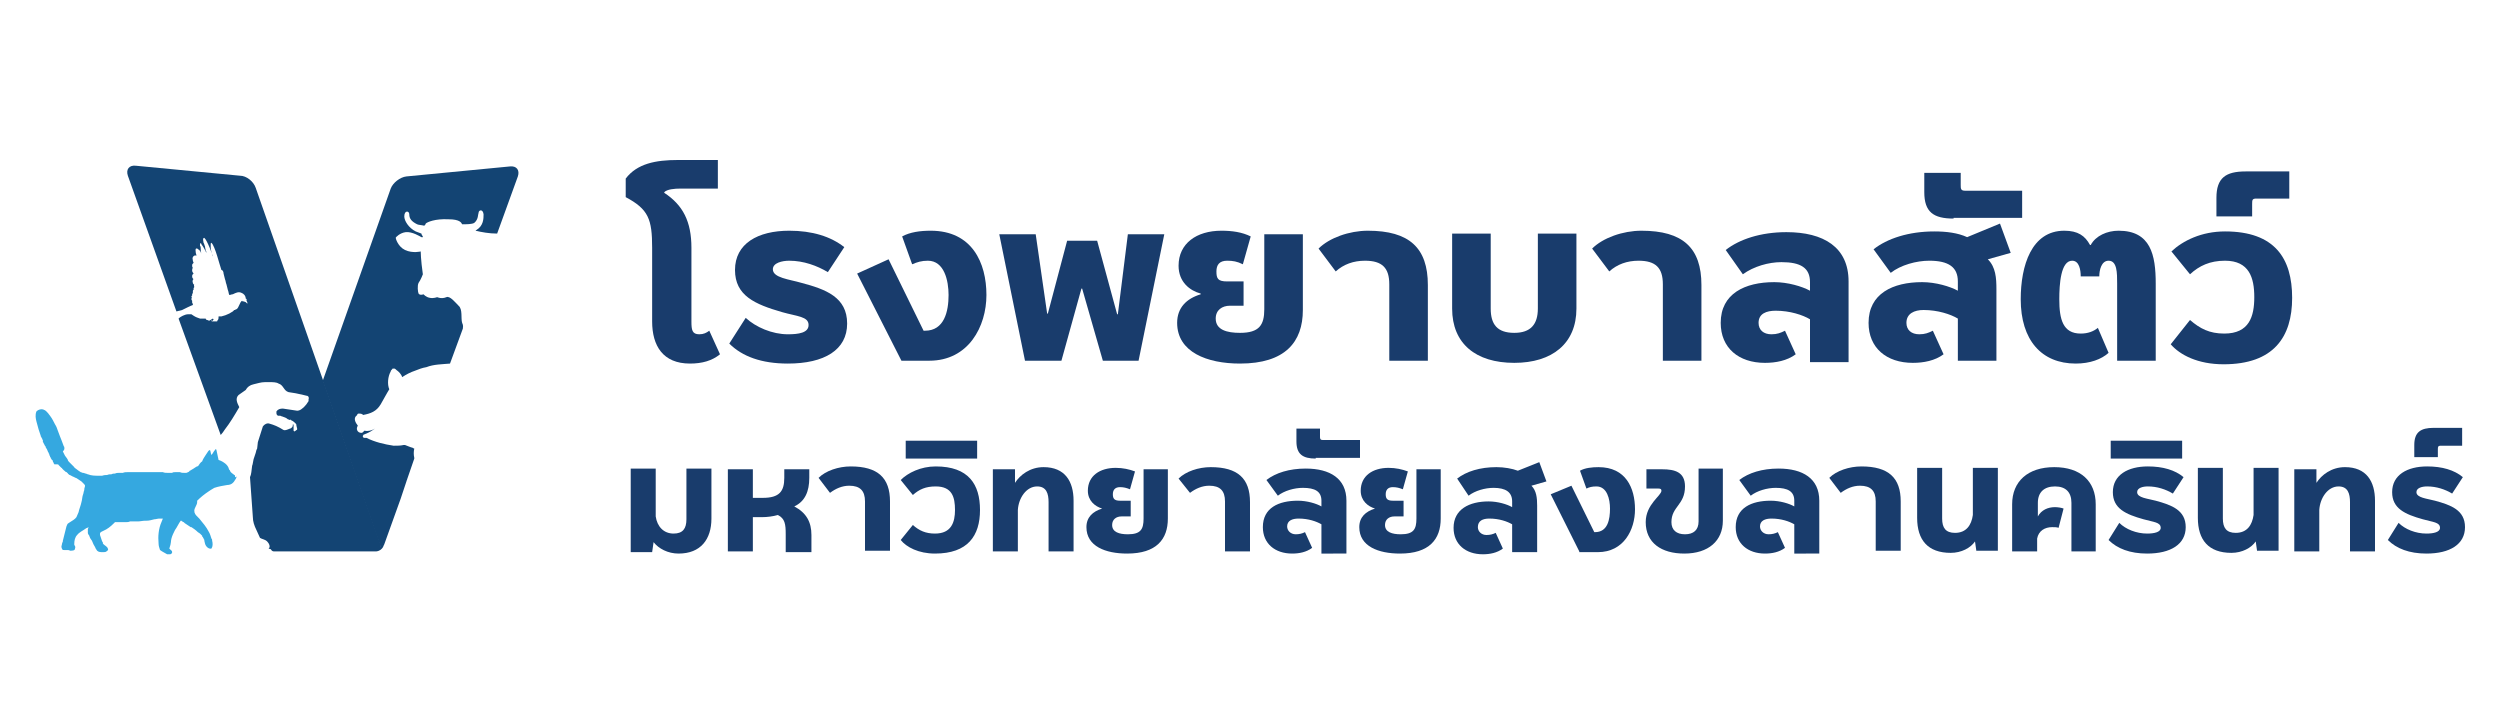
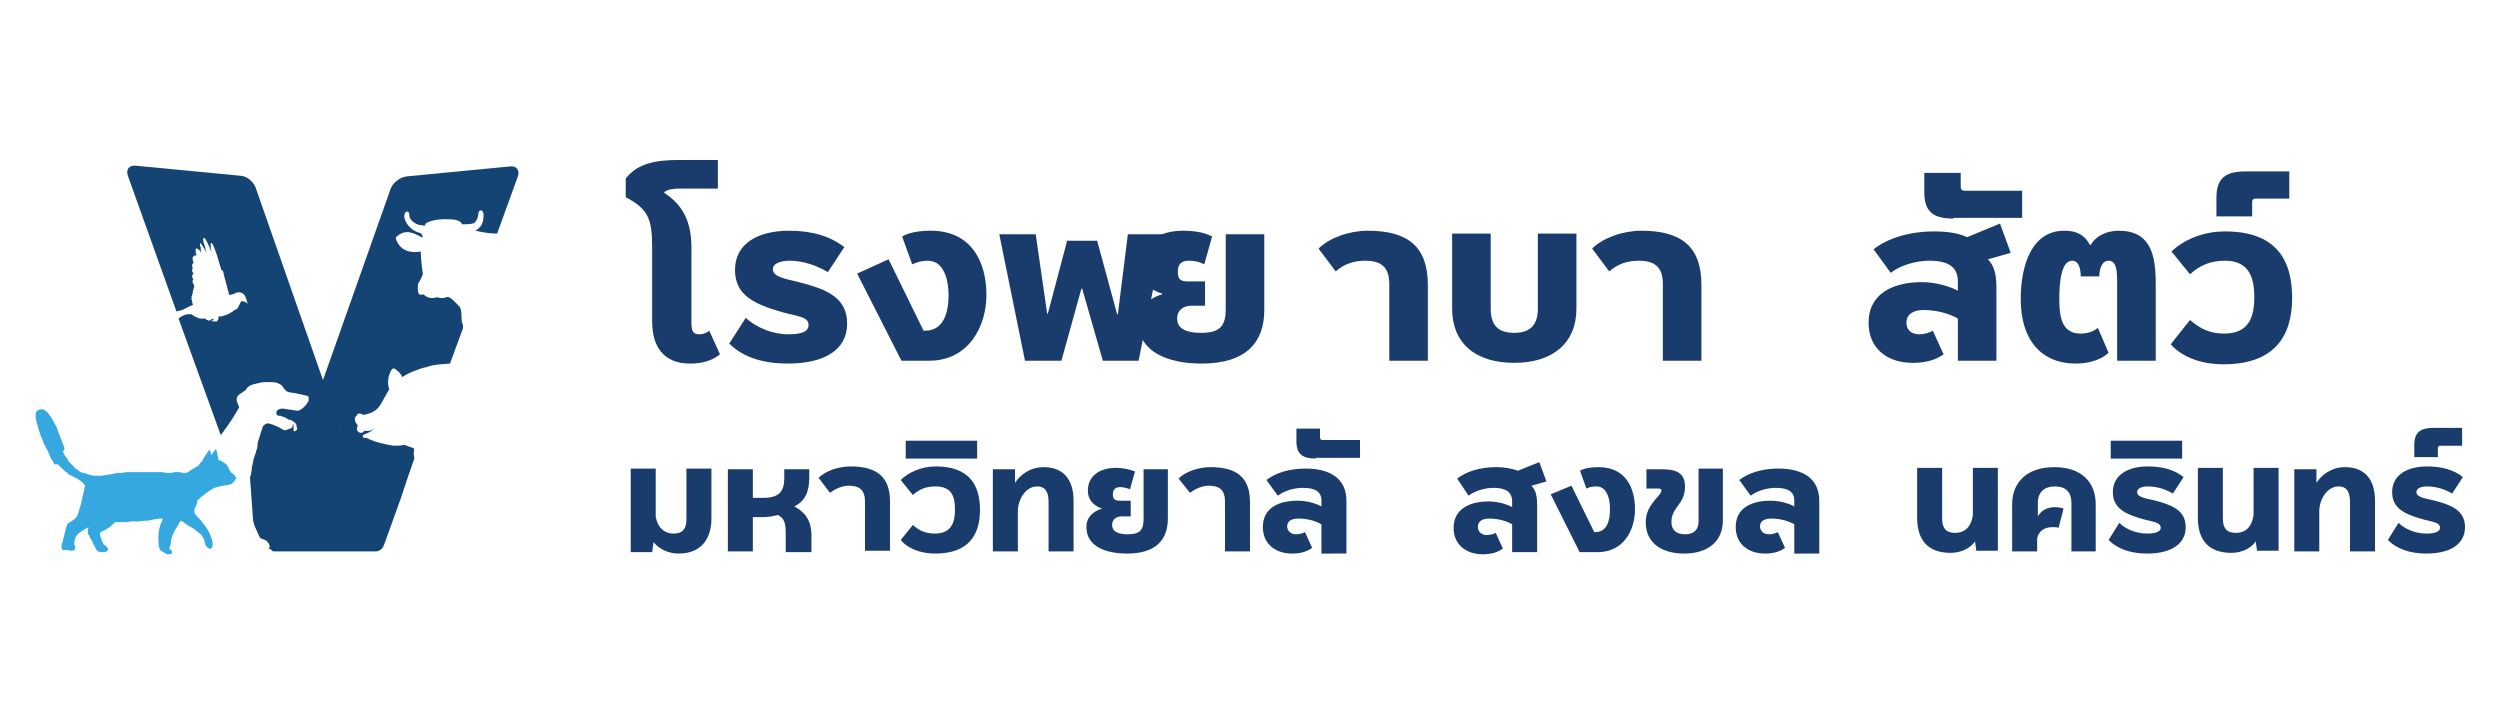
<svg xmlns="http://www.w3.org/2000/svg" id="Layer_1" x="0px" y="0px" viewBox="0 0 350 100" style="enable-background:new 0 0 350 100;" xml:space="preserve">
  <style type="text/css">	.st0{fill:#FFFFFF;}	.st1{fill:#134473;}	.st2{fill:#E9E9E9;}	.st3{fill:#35A8E0;}	.st4{fill:#193C6C;}</style>
  <g>
    <rect class="st0" width="350" height="100" />
  </g>
  <g>
    <g>
      <path class="st1" d="M56.9,67.4C56.9,67.4,56.9,67.4,56.9,67.4C56.9,67.4,56.9,67.4,56.9,67.4C56.8,67.4,56.8,67.4,56.9,67.4   c0-0.1,0.1-0.2,0.1-0.3l1-2.9c0,0,0-0.1,0-0.1c-0.1-0.4-0.1-0.9,0-1.3c-0.1,0-0.2-0.1-0.2-0.1c-0.4-0.1-0.8-0.3-1.1-0.4   c0,0-0.1,0-0.1,0c0,0-0.1,0-0.1,0c-0.4,0.1-0.9,0.1-1.4,0.1c-1.3-0.2-2.6-0.5-3.8-1.1l0,0c-0.1,0-0.2,0-0.3,0   c-0.2,0-0.3-0.3-0.1-0.4c0,0-0.1,0-0.1,0c0,0,0,0,0,0c0.5-0.2,1-0.4,1.4-0.7c0.1-0.1,0.2-0.1,0.3-0.2c-0.5,0.3-1,0.4-1.5,0.3   c-0.1,0.1-0.2,0.3-0.4,0.3c-0.6,0-0.8-0.6-0.5-1c-0.3-0.4-0.6-0.9-0.3-1.3c0.1-0.1,0.1-0.1,0.2-0.2c0-0.1,0.1-0.2,0.2-0.2   c0.2,0,0.4,0,0.5,0.1c0.1,0,0.1,0,0.1,0.1c1.1-0.2,1.9-0.5,2.5-1.5c0.3-0.5,0.6-1.1,0.9-1.6c0.1-0.2,0.2-0.3,0.3-0.5   c-0.3-0.7-0.2-1.8,0.2-2.5c0-0.1,0.1-0.2,0.1-0.2c0,0,0,0,0,0l0,0c0,0,0,0,0.1-0.1c0-0.1,0.1-0.1,0.2-0.1c0,0,0,0,0,0c0,0,0,0,0,0   l0,0c0,0,0.1,0,0.1,0c0.1,0,0.2,0.1,0.3,0.2c0.3,0.2,0.7,0.6,0.8,1c0.6-0.4,1.2-0.7,1.8-0.9c0.5-0.2,1-0.4,1.6-0.5   c1-0.4,2.2-0.4,3.3-0.5l1.8-4.9c0-0.2,0.1-0.4-0.1-0.8c-0.2-0.6,0.1-1.9-0.5-2.4c-0.5-0.5-1.2-1.4-1.7-1.2c-0.7,0.3-1.3,0-1.3,0   s-0.5,0.2-1,0.1c-0.6-0.1-0.9-0.5-0.9-0.5s-0.5,0.2-0.7-0.1c-0.1-0.2-0.2-1.1,0-1.5c0.3-0.4,0.6-1.2,0.6-1.2   c-0.3-2.1-0.3-3.2-0.3-3.2s-1.1,0.3-2.2-0.2c-1-0.5-1.3-1.6-1.3-1.7c0-0.1,0.6-0.7,1.4-0.8c0.9-0.1,2,0.6,2.2,0.7   c0.2,0.1,0.2-0.1,0.2-0.1c-0.1-0.1-0.2-0.3-0.2-0.4c-0.3-0.1-0.5-0.2-0.8-0.3c-1-0.5-1.6-1.5-1.6-2.1c0-0.9,0.7-0.8,0.7-0.3   c0,0.6,0.3,1,1.1,1.4c0.2,0.1,0.6,0.1,1,0.2c0.1-0.1,0.2-0.2,0.2-0.3c0.2-0.2,1.3-0.7,3.2-0.6c1.6,0,1.8,0.5,1.9,0.7   c0.6,0,1.4,0,1.7-0.2c0.6-0.5,0.5-1.2,0.6-1.4c0-0.4,0.6-0.6,0.7,0.2c0,0.6,0,1.6-1,2.2c0,0-0.1,0-0.1,0.1c0.8,0.2,1.9,0.4,3,0.4   l2.9-8c0.3-0.9-0.2-1.5-1.1-1.4l-14.5,1.4c-0.9,0.1-1.9,0.9-2.2,1.7L37.3,75.6c0.9,0.2,0.2,1.6,1.1,1.6h14.2c0.5,0,1-0.4,1.1-0.8   l0.1-0.2l2.3-6.4L56.9,67.4C56.9,67.4,56.9,67.4,56.9,67.4C56.9,67.5,56.9,67.4,56.9,67.4z" />
      <g>
        <image style="overflow:visible;opacity:0.75;" width="37" height="50" transform="matrix(1 0 0 1 33.244 37.244)">			</image>
        <g>
          <g>
            <path class="st2" d="M51.7,76.7L44,54.4l1.2-1l8.1,23.2L51.7,76.7z" />
          </g>
        </g>
      </g>
      <path class="st1" d="M53.3,76.3l-17.5-50c-0.3-0.9-1.3-1.7-2.2-1.7L19,23.2c-0.9-0.1-1.4,0.5-1.1,1.4l6.8,19   c0.4-0.1,0.8-0.2,0.8-0.2c0.4-0.2,1.2-0.6,1.5-0.7c0,0,0,0,0-0.1c0,0,0-0.1,0-0.1c-0.1,0-0.1-0.1-0.1-0.2c0-0.1,0-0.1,0-0.2   c-0.1-0.1-0.1-0.2-0.1-0.2c0-0.1,0-0.2,0.1-0.2c0,0-0.1-0.1-0.1-0.1c0-0.1,0-0.2,0.1-0.2c0-0.1,0-0.1,0-0.2c0,0,0.1-0.2,0.1-0.2   c0-0.1,0-0.1,0-0.2c0-0.1,0-0.2,0.1-0.2c0-0.1,0-0.1,0-0.2c0-0.1,0.1-0.2,0.1-0.2c0-0.1-0.1-0.3,0-0.3c-0.1-0.1-0.2-0.2-0.2-0.3   c0-0.1-0.1-0.2,0-0.4c0,0,0-0.1,0.1-0.1c-0.1-0.1-0.2-0.2-0.2-0.4c0-0.1,0-0.2,0.1-0.3c0,0,0,0,0.1-0.1c-0.1-0.1-0.2-0.3-0.2-0.4   c0-0.1,0-0.3,0.1-0.4c-0.1-0.1-0.1-0.2-0.1-0.4c0-0.1,0.1-0.2,0.2-0.3c0-0.1-0.1-0.2-0.1-0.3c0-0.2-0.1-0.3,0-0.5   c0.1-0.2,0.3-0.3,0.5-0.2c0-0.2-0.1-0.3-0.1-0.5c0-0.1-0.1-0.5,0.1-0.5c0.1-0.1,0.3,0.2,0.4,0.2c0.1,0.1,0.2,0.3,0.3,0.5   c-0.1-0.2-0.1-0.5-0.1-0.7c0-0.1,0-0.3-0.1-0.4c0-0.1,0-0.2,0-0.3c0.1-0.1,0.2,0,0.2,0.1c0.3,0.4,0.5,0.8,0.7,1.2   c0-0.1,0-0.2-0.1-0.3c0-0.2-0.1-0.4-0.1-0.6c-0.1-0.2-0.1-0.4-0.2-0.5c0-0.1-0.2-0.7,0.1-0.7c0.4,0.3,1.2,2.5,1.2,2.6   c0-0.1,0-0.2-0.1-0.3c-0.1-0.3-0.2-0.7-0.2-1c0-0.1,0-0.3,0-0.4c0-0.1,0-0.2,0.1-0.2c0.5,0.4,1.2,3.3,1.4,3.8   c0.2,0,0.3,0.3,0.3,0.5c0,0.1,0.1,0.3,0.1,0.4c0,0.1,0.1,0.3,0.1,0.4c0.1,0.2,0.1,0.5,0.2,0.7c0.1,0.3,0.1,0.5,0.2,0.8   c0.1,0.2,0.1,0.5,0.2,0.7c0.2,0,0.3-0.1,0.5-0.1c0.4-0.2,0.8-0.4,1.2-0.2c0.3,0.1,0.6,0.4,0.6,0.8c0.1,0,0.2,0.2,0.1,0.3   c0.1,0.1,0.2,0.4,0.1,0.4c0,0-0.1-0.1-0.1-0.1c0,0-0.1-0.1-0.1-0.1c-0.1,0-0.2-0.1-0.3-0.1c-0.1,0-0.2,0-0.2-0.1   c-0.2,0.1-0.3,0.4-0.4,0.6c-0.1,0.2-0.2,0.5-0.4,0.6c-0.1,0-0.2,0.1-0.2,0.1c0,0,0,0-0.1,0c-0.1,0.1-0.1,0.1-0.2,0.2   c-0.2,0.1-0.3,0.2-0.5,0.3c-0.4,0.2-0.7,0.3-1.1,0.4c-0.1,0-0.2,0-0.4,0c0,0.2,0,0.4-0.1,0.5c0,0-0.1,0.1-0.1,0.2   C30,45,30,45,29.9,45c-0.1,0-0.2,0-0.2,0c0,0-0.1,0-0.1,0c0,0-0.1-0.1-0.1-0.1c0,0,0.1,0.1,0.1,0.1c0,0,0.1,0,0.1,0   c-0.1,0-0.1-0.1-0.1-0.2c0,0,0,0,0.1,0.1c0,0,0,0,0.1,0c0-0.1,0.1-0.1,0.1-0.2c0,0-0.1-0.1-0.1-0.1c0,0,0,0,0,0   c-0.2,0.1-0.3,0.2-0.5,0.3c-0.1,0-0.2-0.1-0.3-0.1c-0.1,0-0.2-0.1-0.2-0.2c-0.3,0-0.6,0-0.8,0c-0.3-0.1-0.6-0.2-0.9-0.4   c-0.1-0.1-0.2-0.1-0.3-0.2c-0.2,0-0.3,0-0.5,0c-0.2,0-0.5,0.1-0.7,0.2c-0.2,0.1-0.4,0.2-0.6,0.4c0,0,0,0,0,0l5.9,16.3   c0.2-0.2,0.4-0.5,0.6-0.8c0.7-0.9,1.3-1.9,2-3.1c-0.3-0.6-0.6-1.2-0.1-1.7l1-0.7c0.2-0.4,0.6-0.7,1.1-0.8c0.5-0.1,1-0.3,1.6-0.3   c0.2,0,0.4,0,0.6,0c0.5,0,1,0,1.3,0.2c0.7,0.2,0.7,1,1.4,1.2c0.7,0.1,1.3,0.2,2.1,0.4c0.1,0,0.3,0.1,0.4,0.1   c0.3,0,0.4,0.3,0.3,0.5L43.2,56l0,0.1c0,0.1-0.1,0.2-0.1,0.2c-0.1,0.1-0.1,0.2-0.2,0.3c-0.2,0.2-0.3,0.4-0.6,0.6   c-0.2,0.2-0.5,0.3-0.7,0.3l-2-0.3c-0.4,0-0.7,0.1-0.9,0.4l0,0c0,0,0,0.1,0,0.2c0,0.1,0,0.2,0.1,0.3c0,0,0.1,0.1,0.1,0.1   c0.1,0,0.2,0,0.3,0c0.1,0,0.2,0.1,0.3,0.1c0.3,0.1,0.6,0.2,0.8,0.4c0.1,0,0.2,0.1,0.3,0.1l0.1-0.1l0,0.1c0.1,0,0.1,0.1,0.2,0.1   c0.2,0.1,0.4,0.3,0.5,0.4c0.1,0.1,0.1,0.2,0.1,0.3c0,0.1,0.1,0.3,0.1,0.4c0,0,0,0.1,0,0.1c0,0,0,0.1-0.1,0.1c0,0-0.1,0.1-0.1,0.1   c-0.1,0-0.1,0.1-0.2,0.1c0,0-0.1-0.1-0.1-0.1c0-0.1,0-0.3,0-0.4c0-0.1,0-0.3,0-0.4c0,0,0-0.1-0.1-0.1c0,0.1,0,0.3-0.1,0.4   l-0.1,0.1c0,0-0.1,0.1-0.2,0.1c-0.3,0.1-0.6,0.3-0.9,0.2c-0.8-0.5-1.3-0.7-2-0.9c-0.3-0.1-0.7,0.1-0.9,0.4l-0.7,2.2c0,0,0,0,0,0   L36,62.8L35.9,63c0,0,0,0,0,0l-0.1,0.4l-0.1,0.3l-0.2,0.6c-0.1,0.4-0.1,0.7-0.2,0.9c-0.1,0.7-0.1,1.2-0.3,1.6l0.4,5.6   c0,0.6,0.2,1.2,0.5,1.8l0.5,1.1c0.3,0.2,0.7,0.2,1,0.5c0.3,0.3,0.5,0.8,0.2,1c0.3,0.1,0.6,0.2,0.9,0.2h14.3   C53.2,77.1,53.4,76.8,53.3,76.3z" />
      <path class="st1" d="M23,76.7c0.2,0.3,0.5,0.3,0.8,0.4c0,0,0.1,0,0.1,0c-0.3-0.2-0.6-0.3-1-0.6C23,76.5,23,76.6,23,76.7z" />
      <path class="st3" d="M32.9,66.6c0,0,0-0.1-0.1-0.1c0,0,0,0,0,0c-0.2-0.2-0.5-0.3-0.6-0.6c0,0,0,0,0,0c0,0,0-0.1-0.1-0.1   c0-0.1-0.1-0.2-0.1-0.3c-0.2-0.5-0.7-0.8-1.1-1c-0.1,0-0.2-0.1-0.3-0.1c0,0,0,0,0,0c-0.1-0.5-0.2-0.9-0.3-1.4c0,0,0-0.1-0.1-0.1   c0,0-0.1,0-0.1,0.1c-0.2,0.2-0.3,0.5-0.5,0.7c0,0,0,0,0,0c-0.1-0.2-0.1-0.5-0.2-0.7c-0.1,0-0.1,0.1-0.2,0.1   c-0.1,0.2-0.3,0.4-0.4,0.6c-0.2,0.3-0.4,0.6-0.5,0.9h0c0,0,0,0,0,0c-0.2,0.1-0.3,0.3-0.4,0.4c0,0,0,0.1-0.1,0.1c0,0,0,0.1,0,0.1   c-0.1,0.1-0.3,0.1-0.4,0.2c-0.1,0.1-0.2,0.1-0.3,0.2c-0.2,0.1-0.3,0.2-0.5,0.3c0,0-0.1,0-0.1,0.1c0,0-0.1,0.1-0.2,0.1   c-0.1,0.1-0.2,0.1-0.3,0.1c-0.1,0-0.1,0-0.2,0c-0.2,0-0.4,0-0.6-0.1c0,0,0,0-0.1,0c-0.2,0-0.3,0-0.5,0c-0.2,0-0.4,0-0.5,0.1   c0,0,0,0,0,0c-0.2,0-0.4,0-0.6,0c-0.2,0-0.5,0-0.7-0.1c-0.1,0-0.2,0-0.4,0c-0.1,0-0.2,0-0.2,0c-0.1,0-0.3,0-0.4,0   c-0.1,0-0.2,0-0.2,0c-0.2,0-0.4,0-0.6,0c-0.1,0-0.3,0-0.4,0c-0.3,0-0.6,0-0.8,0c-0.2,0-0.4,0-0.6,0c-0.3,0-0.6,0-0.9,0   c-0.1,0-0.3,0-0.4,0c0,0,0,0,0,0c-0.2,0-0.5,0-0.7,0.1c-0.1,0-0.2,0-0.3,0c-0.1,0-0.1,0-0.2,0c-0.2,0-0.4,0-0.6,0.1   c-0.2,0-0.3,0-0.5,0.1c-0.2,0-0.4,0-0.6,0.1c-0.2,0-0.4,0-0.7,0.1c-0.2,0-0.3,0-0.5,0c-0.5,0-1,0-1.5-0.2c-0.1,0-0.2-0.1-0.3-0.1   c-0.1,0-0.2-0.1-0.4-0.1c-0.1,0-0.2-0.1-0.3-0.1c-0.1-0.1-0.2-0.1-0.3-0.2c-0.1-0.1-0.3-0.2-0.4-0.3c-0.1-0.1-0.2-0.1-0.2-0.2   c-0.1-0.1-0.3-0.3-0.4-0.4c-0.1-0.1-0.2-0.2-0.3-0.3c-0.1-0.1-0.2-0.2-0.2-0.3c0-0.1-0.1-0.1-0.1-0.2c-0.1-0.1-0.2-0.3-0.3-0.4   c-0.1-0.2-0.2-0.4-0.3-0.6C9.1,62.9,9,62.8,9,62.6c0-0.1-0.1-0.1-0.1-0.2c-0.1-0.3-0.2-0.5-0.3-0.8c-0.1-0.2-0.1-0.3-0.2-0.5   c-0.1-0.3-0.2-0.5-0.3-0.8c-0.1-0.3-0.2-0.6-0.4-0.9c-0.2-0.4-0.4-0.8-0.7-1.2c-0.2-0.3-0.4-0.5-0.6-0.7c-0.1,0-0.1-0.1-0.2-0.1   c-0.3-0.2-0.8-0.1-1.1,0.2C4.9,58.1,5,58.6,5.1,59c0.1,0.4,0.2,0.7,0.3,1.1c0.1,0.3,0.2,0.6,0.3,0.9c0,0.1,0,0.1,0.1,0.2   c0,0.1,0,0.1,0.1,0.2c0,0.1,0,0.1,0.1,0.2C6,61.6,6,61.6,6,61.7c0,0,0,0,0,0c0,0,0,0,0,0.1c0,0.1,0,0.1,0.1,0.2   c0,0.1,0.1,0.2,0.1,0.2c0,0,0,0,0,0c0,0.1,0.1,0.2,0.1,0.2c0,0,0,0.1,0.1,0.1c0,0,0,0.1,0,0.1c0,0.1,0.1,0.1,0.1,0.2   c0.1,0.1,0.1,0.2,0.2,0.4c0,0,0,0,0,0c0,0.1,0.1,0.1,0.1,0.2c0,0.1,0.1,0.1,0.1,0.2c0,0,0,0,0,0.1c0,0,0,0.1,0.1,0.1   c0,0,0,0,0,0.1c0,0.1,0.1,0.1,0.1,0.2c0,0.1,0.1,0.1,0.1,0.2c0,0,0.1,0.1,0.1,0.1l0.1,0.1c0,0,0,0,0,0c0,0,0,0,0,0c0,0,0,0,0,0.1   c0,0,0,0,0,0c0,0.1,0.1,0.1,0.1,0.2c0,0,0,0,0,0c0,0.1,0.1,0.1,0.1,0.2c0,0,0,0,0,0c0,0,0,0,0,0c0,0,0,0,0,0   C8.1,65,8.2,65,8.2,65.1c0,0,0,0,0,0c0,0,0.1,0.1,0.1,0.1c0,0,0,0,0,0c0,0,0,0,0,0c0,0,0,0,0,0c0,0,0.1,0.1,0.1,0.1   c0,0,0.1,0.1,0.1,0.1c0,0,0.1,0.1,0.1,0.1c0,0,0.1,0,0.1,0.1c0,0,0,0,0,0c0,0,0,0,0,0c0,0,0.1,0.1,0.1,0.1c0,0,0.1,0.1,0.1,0.1   c0,0,0.1,0.1,0.1,0.1c0,0,0,0,0,0c0,0,0.1,0,0.1,0.1c0.1,0,0.1,0.1,0.2,0.1c0,0,0.1,0,0.1,0.1c0,0,0,0,0,0c0,0,0.1,0,0.1,0.1   c0,0,0.1,0.1,0.1,0.1c0,0,0.1,0,0.1,0.1c0,0,0.1,0,0.1,0c0,0,0.1,0,0.1,0.1c0,0,0,0,0.1,0c0.1,0.1,0.2,0.1,0.4,0.2c0,0,0,0,0,0   c0.1,0.1,0.3,0.1,0.4,0.2c0,0,0,0,0,0c0.1,0.1,0.2,0.1,0.3,0.2c0,0,0,0,0,0c0.1,0.1,0.2,0.1,0.3,0.2c0.1,0.1,0.2,0.2,0.3,0.3   c0,0,0,0,0,0c0,0,0,0,0,0c0.1,0.1,0.2,0.2,0.2,0.3c0,0.2-0.1,0.3-0.1,0.5c0,0,0,0.1,0,0.1c-0.1,0.2-0.1,0.5-0.2,0.7   c-0.1,0.3-0.1,0.7-0.2,1c-0.1,0.5-0.3,0.9-0.4,1.4c-0.1,0.2-0.2,0.5-0.3,0.7c-0.2,0.3-0.6,0.5-0.9,0.7c-0.1,0.1-0.2,0.1-0.3,0.2   c-0.1,0.1-0.1,0.2-0.2,0.4c-0.2,0.7-0.3,1.3-0.5,2c0,0.1,0,0.2-0.1,0.3c0,0.2-0.1,0.4-0.1,0.5c0,0.2,0.1,0.4,0.2,0.5   C9.6,77,9.7,77,9.8,77.1c0.3,0,0.7,0,0.7-0.3c0.1-0.2,0-0.4-0.1-0.5c0-0.1,0-0.1,0-0.2c0-0.4,0.1-0.9,0.4-1.2   c0.3-0.4,0.8-0.6,1.2-0.9c0.1-0.1,0.3-0.1,0.4-0.2c0,0.1-0.1,0.2-0.1,0.3c0,0.1,0,0.2,0,0.3c0,0.1,0,0.1,0,0.2   c0,0.1,0.1,0.3,0.2,0.4c0,0,0,0,0,0c0,0.1,0.1,0.2,0.1,0.3c0.1,0.1,0.1,0.2,0.2,0.3c0.1,0.1,0.1,0.2,0.2,0.4   c0.1,0.3,0.3,0.5,0.4,0.8c0.1,0.1,0.1,0.2,0.2,0.3c0.2,0.2,0.5,0.2,0.8,0.2c0.2,0,0.4,0,0.5-0.1c0.2-0.1,0.3-0.3,0.2-0.4   c-0.1-0.3-0.4-0.4-0.6-0.6c-0.1-0.1-0.1-0.1-0.1-0.2c0-0.1,0-0.1-0.1-0.2c-0.1-0.3-0.2-0.6-0.3-0.9c0-0.1,0-0.2,0-0.2   c0-0.2,0.3-0.3,0.5-0.4c0.5-0.2,1-0.6,1.4-1c0.1-0.1,0.2-0.2,0.2-0.2c0,0,0,0,0,0c0,0,0,0,0,0c0,0,0,0,0,0c0,0,0,0,0.1,0   c0.1,0,0.1,0,0.2,0c0,0,0,0,0,0c0.1,0,0.2,0,0.4,0c0.1,0,0.2,0,0.2,0c0.1,0,0.1,0,0.2,0c0,0,0.1,0,0.1,0c0.1,0,0.1,0,0.2,0   c0,0,0.1,0,0.1,0c0.2,0,0.4,0,0.6-0.1c0.1,0,0.2,0,0.2,0c0.1,0,0.2,0,0.3,0c0.1,0,0.1,0,0.2,0c0.1,0,0.2,0,0.3,0c0,0,0.1,0,0.1,0   c0.3,0,0.7-0.1,1-0.1c0,0,0,0,0.1,0c0,0,0.1,0,0.1,0c0.4,0,0.7-0.1,1.1-0.2c0,0,0,0,0,0c0,0,0,0,0,0c0.2,0,0.5-0.1,0.7-0.1   c0.1,0,0.1,0,0.2,0c0,0,0,0,0,0c0,0,0,0,0.1,0c0,0,0.1,0,0.1,0c0,0,0,0,0.1,0c-0.1,0.2-0.1,0.3-0.2,0.5c-0.4,0.9-0.5,2-0.4,3   c0,0.3,0.1,0.6,0.2,0.9c0,0,0,0,0,0c0.4,0.3,0.7,0.4,1,0.6c0.1,0,0.3,0,0.4,0c0.2,0,0.3-0.2,0.3-0.3c0-0.2-0.2-0.3-0.3-0.4   c0,0-0.1-0.1-0.1-0.1C24,76,23.9,75.7,24,75.4c0.1-0.4,0.3-0.8,0.5-1.2c0.3-0.4,0.5-0.9,0.8-1.3c0,0,0,0,0.1,0   c0,0,0.1,0.1,0.1,0.1c0.1,0,0.1,0.1,0.2,0.1c0,0,0,0,0,0c0,0,0.1,0,0.1,0.1c0.3,0.2,0.6,0.4,0.9,0.6c0,0,0,0,0.1,0   c0.3,0.2,0.6,0.4,0.9,0.7c0.1,0.1,0.2,0.1,0.3,0.2c0,0,0.1,0.1,0.1,0.1c0,0,0,0,0.1,0.1c0,0,0.1,0.1,0.1,0.1c0,0,0,0,0,0.1   c0,0,0.1,0.1,0.1,0.1c0,0,0,0,0,0c0,0.1,0.1,0.1,0.1,0.2c0,0.1,0.1,0.1,0.1,0.2c0,0.2,0.1,0.4,0.1,0.5c0.1,0.4,0.5,0.8,0.9,0.7   c0.2-0.3,0.2-0.7,0.1-1.1c0-0.1,0-0.2-0.1-0.3c-0.1-0.3-0.2-0.7-0.4-1c-0.3-0.6-0.8-1.2-1.3-1.8c-0.1-0.1-0.1-0.1-0.2-0.2   c-0.3-0.3-0.5-0.5-0.5-0.9c0-0.4,0.4-0.8,0.4-1.2c0-0.1,0-0.2,0-0.2c0.5-0.5,1-0.9,1.6-1.3c0.1-0.1,0.2-0.1,0.3-0.2   c0.2-0.1,0.3-0.2,0.5-0.3c0.6-0.2,1.2-0.3,1.8-0.4c0.3,0,0.6-0.1,0.8-0.3c0.1-0.1,0.2-0.2,0.3-0.4c0,0,0-0.1,0.1-0.1   c0-0.1,0.1-0.2,0.1-0.3c0,0,0,0,0,0c0,0,0,0,0-0.1C32.9,66.9,32.9,66.8,32.9,66.6z" />
    </g>
    <g>
      <g>
        <path class="st4" d="M100.8,49.6c-1.1,0.9-2.5,1.3-4.2,1.3c-3.8,0-5.3-2.5-5.3-5.9V34.7c0-4-0.5-5.4-3.7-7.1v-2.6    c1.6-2.1,4.2-2.6,7.3-2.6h5.6v4h-5.2c-0.9,0-1.9,0.1-2.3,0.5v0.1c2.6,1.7,3.8,4,3.8,7.7V45c0,1.2,0.1,1.8,1.1,1.8    c0.6,0,1-0.2,1.4-0.5L100.8,49.6z" />
        <path class="st4" d="M115.9,38.1c-1.5-0.9-3.4-1.6-5.4-1.6c-1,0-2.3,0.3-2.3,1.2c0,1.2,2.3,1.4,4,1.9c3.4,0.9,6.4,2,6.4,5.7    c0,3.7-3.2,5.6-8.3,5.6c-3.7,0-6.4-1-8.2-2.8l2.3-3.6c1.4,1.3,3.7,2.3,5.9,2.3c1.5,0,2.9-0.2,2.9-1.3c0-1.2-1.6-1.2-3.7-1.8    c-3.8-1.1-6.6-2.3-6.6-5.9c0-3.7,3.2-5.5,7.6-5.5c3.2,0,5.8,0.8,7.7,2.3L115.9,38.1z" />
        <path class="st4" d="M126.2,50.5L120,38.3l4.4-2l4.9,10h0.2c2.7,0,3.3-2.7,3.3-5c0-2-0.6-4.8-2.9-4.8c-0.9,0-1.5,0.2-2.2,0.5    l-1.4-3.9c1.1-0.6,2.5-0.8,4-0.8c5.8,0,7.8,4.5,7.8,9c0,4.4-2.5,9.2-8,9.2H126.2z" />
        <path class="st4" d="M154.4,50.5l-2.9-10.1h-0.1l-2.8,10.1h-5.1l-3.6-17.7h5.1l1.6,11.1h0.1l2.7-10.2h4.2l2.8,10.3h0.1l1.4-11.2    h5.1l-3.6,17.7H154.4z" />
-         <path class="st4" d="M177,32.8h5.4v10.6c0,4.5-2.5,7.5-8.8,7.5c-4.6,0-8.8-1.6-8.8-5.7c0-2.1,1.3-3.4,3.3-4v-0.1    c-1.5-0.4-3.1-1.6-3.1-3.9c0-3.1,2.5-4.9,6-4.9c1.5,0,2.9,0.2,4.1,0.8l-1.1,3.9c-0.8-0.4-1.4-0.5-2.2-0.5c-1.1,0-1.5,0.6-1.5,1.5    c0,1,0.2,1.4,1.5,1.4h2.3v3.4h-1.9c-1.1,0-2,0.6-2,1.8c0,1.6,1.6,2,3.4,2c2.7,0,3.4-1.1,3.4-3.3V32.8z" />
+         <path class="st4" d="M177,32.8v10.6c0,4.5-2.5,7.5-8.8,7.5c-4.6,0-8.8-1.6-8.8-5.7c0-2.1,1.3-3.4,3.3-4v-0.1    c-1.5-0.4-3.1-1.6-3.1-3.9c0-3.1,2.5-4.9,6-4.9c1.5,0,2.9,0.2,4.1,0.8l-1.1,3.9c-0.8-0.4-1.4-0.5-2.2-0.5c-1.1,0-1.5,0.6-1.5,1.5    c0,1,0.2,1.4,1.5,1.4h2.3v3.4h-1.9c-1.1,0-2,0.6-2,1.8c0,1.6,1.6,2,3.4,2c2.7,0,3.4-1.1,3.4-3.3V32.8z" />
        <path class="st4" d="M194.5,50.5V39.8c0-2.3-1-3.3-3.4-3.3c-1.6,0-3,0.5-4.1,1.5l-2.4-3.2c1.5-1.5,4.3-2.5,6.9-2.5    c5.8,0,8.4,2.4,8.4,7.6v10.6H194.5z" />
        <path class="st4" d="M215.3,32.7h5.4v10.5c0,4.9-3.4,7.6-8.7,7.6c-5.4,0-8.7-2.7-8.7-7.6V32.7h5.4v10.5c0,2.2,0.9,3.4,3.3,3.4    c2.3,0,3.3-1.2,3.3-3.4V32.7z" />
        <path class="st4" d="M232.8,50.5V39.8c0-2.3-1-3.3-3.4-3.3c-1.6,0-3,0.5-4.1,1.5l-2.4-3.2c1.5-1.5,4.3-2.5,6.9-2.5    c5.8,0,8.4,2.4,8.4,7.6v10.6H232.8z" />
-         <path class="st4" d="M253.4,50.5v-5.8c-1-0.6-2.8-1.2-4.8-1.2c-1.3,0-2.4,0.4-2.4,1.7c0,1,0.7,1.6,1.8,1.6c0.8,0,1.3-0.2,1.9-0.5    l1.5,3.3c-1.2,0.9-2.8,1.2-4.3,1.2c-3.7,0-6.2-2.1-6.2-5.6c0-4.1,3.4-5.7,7.5-5.7c1.9,0,3.9,0.6,5,1.2v-1.2c0-2-1.3-2.8-4-2.8    c-1.8,0-3.9,0.6-5.4,1.7l-2.4-3.4c1.9-1.5,4.9-2.5,8.5-2.5c5.2,0,8.7,2.1,8.7,6.9v11.3H253.4z" />
        <path class="st4" d="M274.1,50.5v-5.9c-1-0.6-2.8-1.2-4.8-1.2c-1.3,0-2.4,0.5-2.4,1.8c0,1,0.7,1.6,1.8,1.6c0.8,0,1.3-0.2,1.9-0.5    l1.5,3.3c-1.2,0.9-2.8,1.2-4.3,1.2c-3.7,0-6.2-2.1-6.2-5.6c0-4.1,3.4-5.7,7.5-5.7c1.9,0,3.9,0.6,5,1.2v-1.3c0-2-1.3-2.9-4-2.9    c-1.8,0-4,0.6-5.4,1.7l-2.4-3.3c1.9-1.5,4.9-2.5,8.5-2.5c1.7,0,3.3,0.2,4.6,0.8l4.6-1.9l1.5,4.1l-3.2,0.9    c1.1,1.1,1.2,2.6,1.2,4.2v10H274.1z" />
        <path class="st4" d="M273.5,30.6c-2.8,0-4.1-0.9-4.1-3.7v-2.7h5.1v1.7c0,0.5,0,0.8,0.6,0.8h8v3.8H273.5z" />
        <path class="st4" d="M296.4,50.5V39.7c0-1.5,0-3.2-1.2-3.2c-1,0-1.3,1.3-1.3,2.2h-2.6c0-0.9-0.2-2.2-1.2-2.2    c-1.6,0-1.8,3.3-1.8,5.4c0,2.8,0.5,4.8,3,4.8c1,0,1.8-0.3,2.4-0.8l1.5,3.5c-1,0.9-2.6,1.5-4.6,1.5c-4.8,0-7.7-3.3-7.7-9    c0-4.7,1.5-9.6,6.1-9.6c1.9,0,2.9,0.7,3.6,2h0.1c0.7-1.3,2.3-2,3.9-2c4.5,0,5.2,3.4,5.2,7.4v10.8H296.4z" />
        <path class="st4" d="M306.6,44.8c1.4,1.2,2.7,1.9,4.8,1.9c3.5,0,4.2-2.4,4.2-5.1c0-2.7-0.7-5.1-4.1-5.1c-2.1,0-3.6,0.7-4.9,1.9    l-2.6-3.2c1.6-1.5,4.2-2.8,7.5-2.8c7,0,9.4,3.8,9.4,9.3c0,5.5-2.6,9.3-9.6,9.3c-3.6,0-6.1-1.3-7.4-2.8L306.6,44.8z" />
        <path class="st4" d="M315.9,27.8c-0.6,0-0.6,0.2-0.6,0.8v1.7h-5v-2.6c0-2.8,1.3-3.7,4.1-3.7h6.1v3.8H315.9z" />
      </g>
      <g>
        <path class="st4" d="M96.1,65.6h3.5v7c0,2.9-1.5,4.9-4.6,4.9c-1.5,0-2.8-0.7-3.5-1.6h0l-0.2,1.4h-3V65.6h3.5v6.7    c0.2,1.4,1.1,2.4,2.5,2.4c1.3,0,1.8-0.7,1.8-2V65.6z" />
        <path class="st4" d="M110,77.2v-2.4c0-1.4-0.1-2.2-1.1-2.7c-0.7,0.2-1.5,0.3-2.2,0.3h-1.3v4.8h-3.5V65.7h3.5v4h1.4    c2.3,0,3-0.9,3-2.8v-1.2h3.5v1.2c0,1.9-0.6,3.3-2.1,4v0c1.7,0.9,2.4,2.2,2.4,4v2.4H110z" />
        <path class="st4" d="M121.1,77.2v-7c0-1.5-0.7-2.2-2.2-2.2c-1,0-1.9,0.4-2.7,1l-1.6-2.1c1-1,2.8-1.6,4.5-1.6    c3.8,0,5.5,1.6,5.5,4.9v6.9H121.1z" />
        <path class="st4" d="M127.8,73.5c0.9,0.8,1.8,1.2,3.1,1.2c2.3,0,2.8-1.6,2.8-3.3c0-1.8-0.4-3.3-2.7-3.3c-1.4,0-2.3,0.4-3.2,1.2    l-1.7-2.1c1-1,2.8-1.9,4.9-1.9c4.6,0,6.2,2.5,6.2,6.1s-1.7,6.1-6.3,6.1c-2.3,0-4-0.9-4.8-1.9L127.8,73.5z" />
        <path class="st4" d="M126.8,64.2v-2.5h10v2.5H126.8z" />
        <path class="st4" d="M146.8,77.2v-6.9c0-1.2-0.3-2.2-1.6-2.2c-1.5,0-2.6,1.6-2.7,3.3v5.8H139V65.7h3.1v1.9h0    c0.7-1.1,2.1-2.2,4-2.2c3,0,4.2,2,4.2,4.7v7.1H146.8z" />
        <path class="st4" d="M160,65.7h3.5v6.9c0,2.9-1.6,4.9-5.7,4.9c-3,0-5.7-1-5.7-3.7c0-1.4,0.9-2.2,2.2-2.6v0c-1-0.3-2-1.1-2-2.5    c0-2.1,1.7-3.2,3.9-3.2c1,0,1.9,0.2,2.7,0.5l-0.7,2.5c-0.5-0.2-0.9-0.3-1.4-0.3c-0.7,0-1,0.4-1,1c0,0.6,0.2,0.9,1,0.9h1.5v2.2    h-1.3c-0.7,0-1.3,0.4-1.3,1.2c0,1,1,1.3,2.2,1.3c1.8,0,2.2-0.7,2.2-2.2V65.7z" />
        <path class="st4" d="M171.5,77.2v-7c0-1.5-0.7-2.2-2.2-2.2c-1,0-1.9,0.4-2.7,1L165,67c1-1,2.8-1.6,4.5-1.6c3.8,0,5.5,1.6,5.5,4.9    v6.9H171.5z" />
        <path class="st4" d="M185,77.2v-3.8c-0.7-0.4-1.8-0.8-3.2-0.8c-0.9,0-1.6,0.3-1.6,1.1c0,0.6,0.5,1.1,1.2,1.1    c0.5,0,0.9-0.1,1.3-0.3l1,2.2c-0.8,0.6-1.8,0.8-2.8,0.8c-2.4,0-4.1-1.4-4.1-3.7c0-2.7,2.2-3.7,4.9-3.7c1.3,0,2.6,0.4,3.3,0.8    v-0.8c0-1.3-0.9-1.8-2.6-1.8c-1.2,0-2.6,0.4-3.5,1.1l-1.6-2.2c1.3-1,3.2-1.6,5.5-1.6c3.4,0,5.7,1.4,5.7,4.5v7.4H185z" />
        <path class="st4" d="M184.2,64.2c-1.8,0-2.7-0.6-2.7-2.4V60h3.3v1.1c0,0.3,0,0.5,0.4,0.5h5.2v2.5H184.2z" />
-         <path class="st4" d="M198.2,65.7h3.5v6.9c0,2.9-1.6,4.9-5.7,4.9c-3,0-5.7-1-5.7-3.7c0-1.4,0.9-2.2,2.2-2.6v0c-1-0.3-2-1.1-2-2.5    c0-2.1,1.7-3.2,3.9-3.2c1,0,1.9,0.2,2.7,0.5l-0.7,2.5c-0.5-0.2-0.9-0.3-1.4-0.3c-0.7,0-1,0.4-1,1c0,0.6,0.2,0.9,1,0.9h1.5v2.2    h-1.3c-0.7,0-1.3,0.4-1.3,1.2c0,1,1,1.3,2.2,1.3c1.8,0,2.2-0.7,2.2-2.2V65.7z" />
        <path class="st4" d="M211.7,77.2v-3.8c-0.7-0.4-1.8-0.8-3.2-0.8c-0.9,0-1.6,0.3-1.6,1.2c0,0.6,0.5,1.1,1.2,1.1    c0.5,0,0.9-0.1,1.3-0.3l1,2.2c-0.8,0.6-1.8,0.8-2.8,0.8c-2.4,0-4.1-1.4-4.1-3.7c0-2.6,2.2-3.7,4.9-3.7c1.3,0,2.6,0.4,3.3,0.8    v-0.8c0-1.3-0.9-1.9-2.6-1.9c-1.2,0-2.6,0.4-3.5,1.1L204,67c1.3-1,3.2-1.6,5.5-1.6c1.1,0,2.2,0.2,3,0.5l3-1.2l1,2.7l-2.1,0.6    c0.7,0.7,0.8,1.7,0.8,2.8v6.5H211.7z" />
        <path class="st4" d="M221.1,77.2l-4-8L220,68l3.2,6.5h0.1c1.8,0,2.1-1.8,2.1-3.3c0-1.3-0.4-3.1-1.9-3.1c-0.6,0-1,0.1-1.4,0.3    l-0.9-2.5c0.7-0.4,1.7-0.5,2.6-0.5c3.8,0,5.1,2.9,5.1,5.9c0,2.9-1.6,6-5.2,6H221.1z" />
        <path class="st4" d="M237.7,65.6h3.5v7.3c0,2.8-2,4.6-5.4,4.6c-3.2,0-5.4-1.5-5.4-4.4c0-2.5,2.2-3.7,2.2-4.4    c0-0.2-0.1-0.3-0.4-0.3h-1.7v-2.7h2.2c1.8,0,3.2,0.4,3.2,2.4c0,2.6-1.9,2.8-1.9,5c0,1.1,0.7,1.7,1.9,1.7c1.2,0,1.9-0.6,1.9-1.8    V65.6z" />
        <path class="st4" d="M251.2,77.2v-3.8c-0.7-0.4-1.8-0.8-3.2-0.8c-0.9,0-1.6,0.3-1.6,1.1c0,0.6,0.5,1.1,1.2,1.1    c0.5,0,0.9-0.1,1.3-0.3l1,2.2c-0.8,0.6-1.8,0.8-2.8,0.8c-2.4,0-4.1-1.4-4.1-3.7c0-2.7,2.2-3.7,4.9-3.7c1.3,0,2.6,0.4,3.3,0.8    v-0.8c0-1.3-0.9-1.8-2.6-1.8c-1.2,0-2.6,0.4-3.5,1.1l-1.6-2.2c1.3-1,3.2-1.6,5.5-1.6c3.4,0,5.7,1.4,5.7,4.5v7.4H251.2z" />
-         <path class="st4" d="M262.6,77.2v-7c0-1.5-0.7-2.2-2.2-2.2c-1,0-1.9,0.4-2.7,1l-1.6-2.1c1-1,2.8-1.6,4.5-1.6    c3.8,0,5.5,1.6,5.5,4.9v6.9H262.6z" />
        <path class="st4" d="M276.7,77.2l-0.2-1.4c-0.6,0.9-1.9,1.6-3.4,1.6c-3.2,0-4.7-1.8-4.7-4.9v-7h3.5v7.1c0,1.3,0.5,2,1.8,2    c1.6,0,2.3-1.1,2.5-2.5v-6.6h3.5v11.6H276.7z" />
        <path class="st4" d="M290,77.2v-6.8c0-1.5-0.8-2.3-2.3-2.3s-2.4,0.8-2.4,2.3v1.9h0c0.5-0.9,1.4-1.3,2.4-1.3c0.4,0,1,0.1,1.2,0.2    l-0.7,2.7c-0.2-0.1-0.6-0.1-0.9-0.1c-1,0-1.9,0.5-2.1,1.6v1.8h-3.5v-6.6c0-3.2,2.2-5.2,5.9-5.2c3.7,0,5.8,2,5.8,5.2v6.6H290z" />
        <path class="st4" d="M304.2,69.1c-1-0.6-2.2-1-3.5-1c-0.7,0-1.5,0.2-1.5,0.8c0,0.8,1.5,0.9,2.6,1.2c2.2,0.6,4.2,1.3,4.2,3.7    c0,2.4-2.1,3.7-5.4,3.7c-2.4,0-4.2-0.7-5.4-1.9l1.5-2.4c0.9,0.9,2.4,1.5,3.9,1.5c1,0,1.9-0.2,1.9-0.8c0-0.8-1-0.8-2.4-1.2    c-2.5-0.7-4.3-1.5-4.3-3.8c0-2.4,2.1-3.6,4.9-3.6c2.1,0,3.8,0.5,5,1.5L304.2,69.1z" />
        <path class="st4" d="M295.5,64.2v-2.5h10v2.5H295.5z" />
        <path class="st4" d="M316,77.2l-0.2-1.4c-0.6,0.9-1.9,1.6-3.4,1.6c-3.2,0-4.7-1.8-4.7-4.9v-7h3.5v7.1c0,1.3,0.5,2,1.8,2    c1.6,0,2.3-1.1,2.5-2.5v-6.6h3.5v11.6H316z" />
        <path class="st4" d="M329,77.2v-6.9c0-1.2-0.3-2.2-1.6-2.2c-1.5,0-2.6,1.6-2.7,3.3v5.8h-3.5V65.7h3.1v1.9h0    c0.7-1.1,2.1-2.2,4-2.2c3,0,4.2,2,4.2,4.7v7.1H329z" />
        <path class="st4" d="M343.3,69.1c-1-0.6-2.2-1-3.5-1c-0.7,0-1.5,0.2-1.5,0.8c0,0.8,1.5,0.9,2.6,1.2c2.2,0.6,4.2,1.3,4.2,3.7    c0,2.4-2.1,3.7-5.4,3.7c-2.4,0-4.2-0.7-5.4-1.9l1.5-2.4c0.9,0.9,2.4,1.5,3.9,1.5c1,0,1.9-0.2,1.9-0.8c0-0.8-1-0.8-2.4-1.2    c-2.5-0.7-4.3-1.5-4.3-3.8c0-2.4,2.1-3.6,4.9-3.6c2.1,0,3.8,0.5,5,1.5L343.3,69.1z" />
        <path class="st4" d="M341.7,62.4c-0.4,0-0.4,0.2-0.4,0.5V64H338v-1.7c0-1.8,0.9-2.4,2.7-2.4h4v2.5H341.7z" />
      </g>
    </g>
  </g>
</svg>